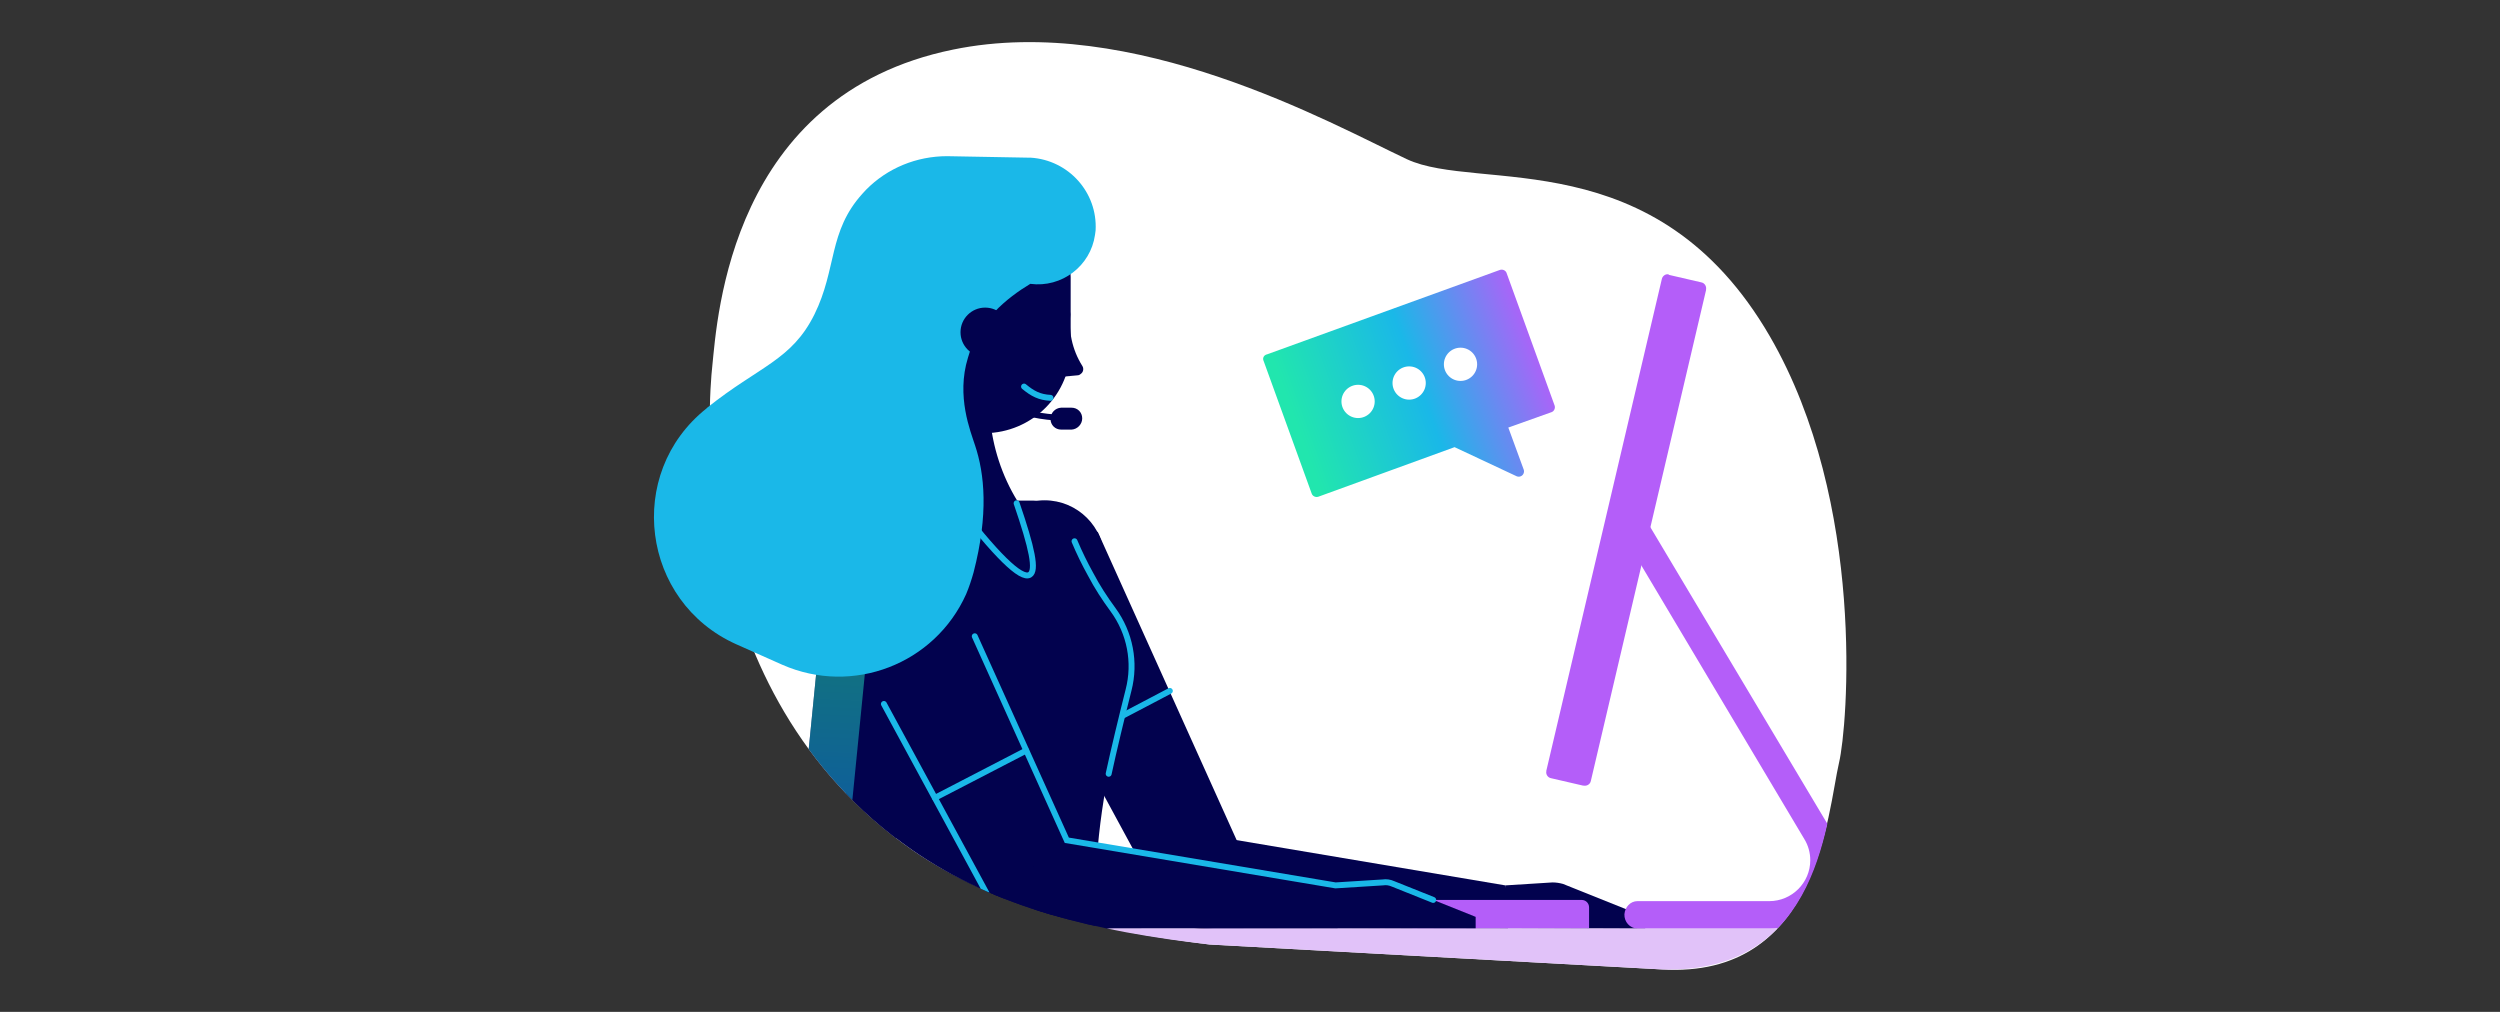
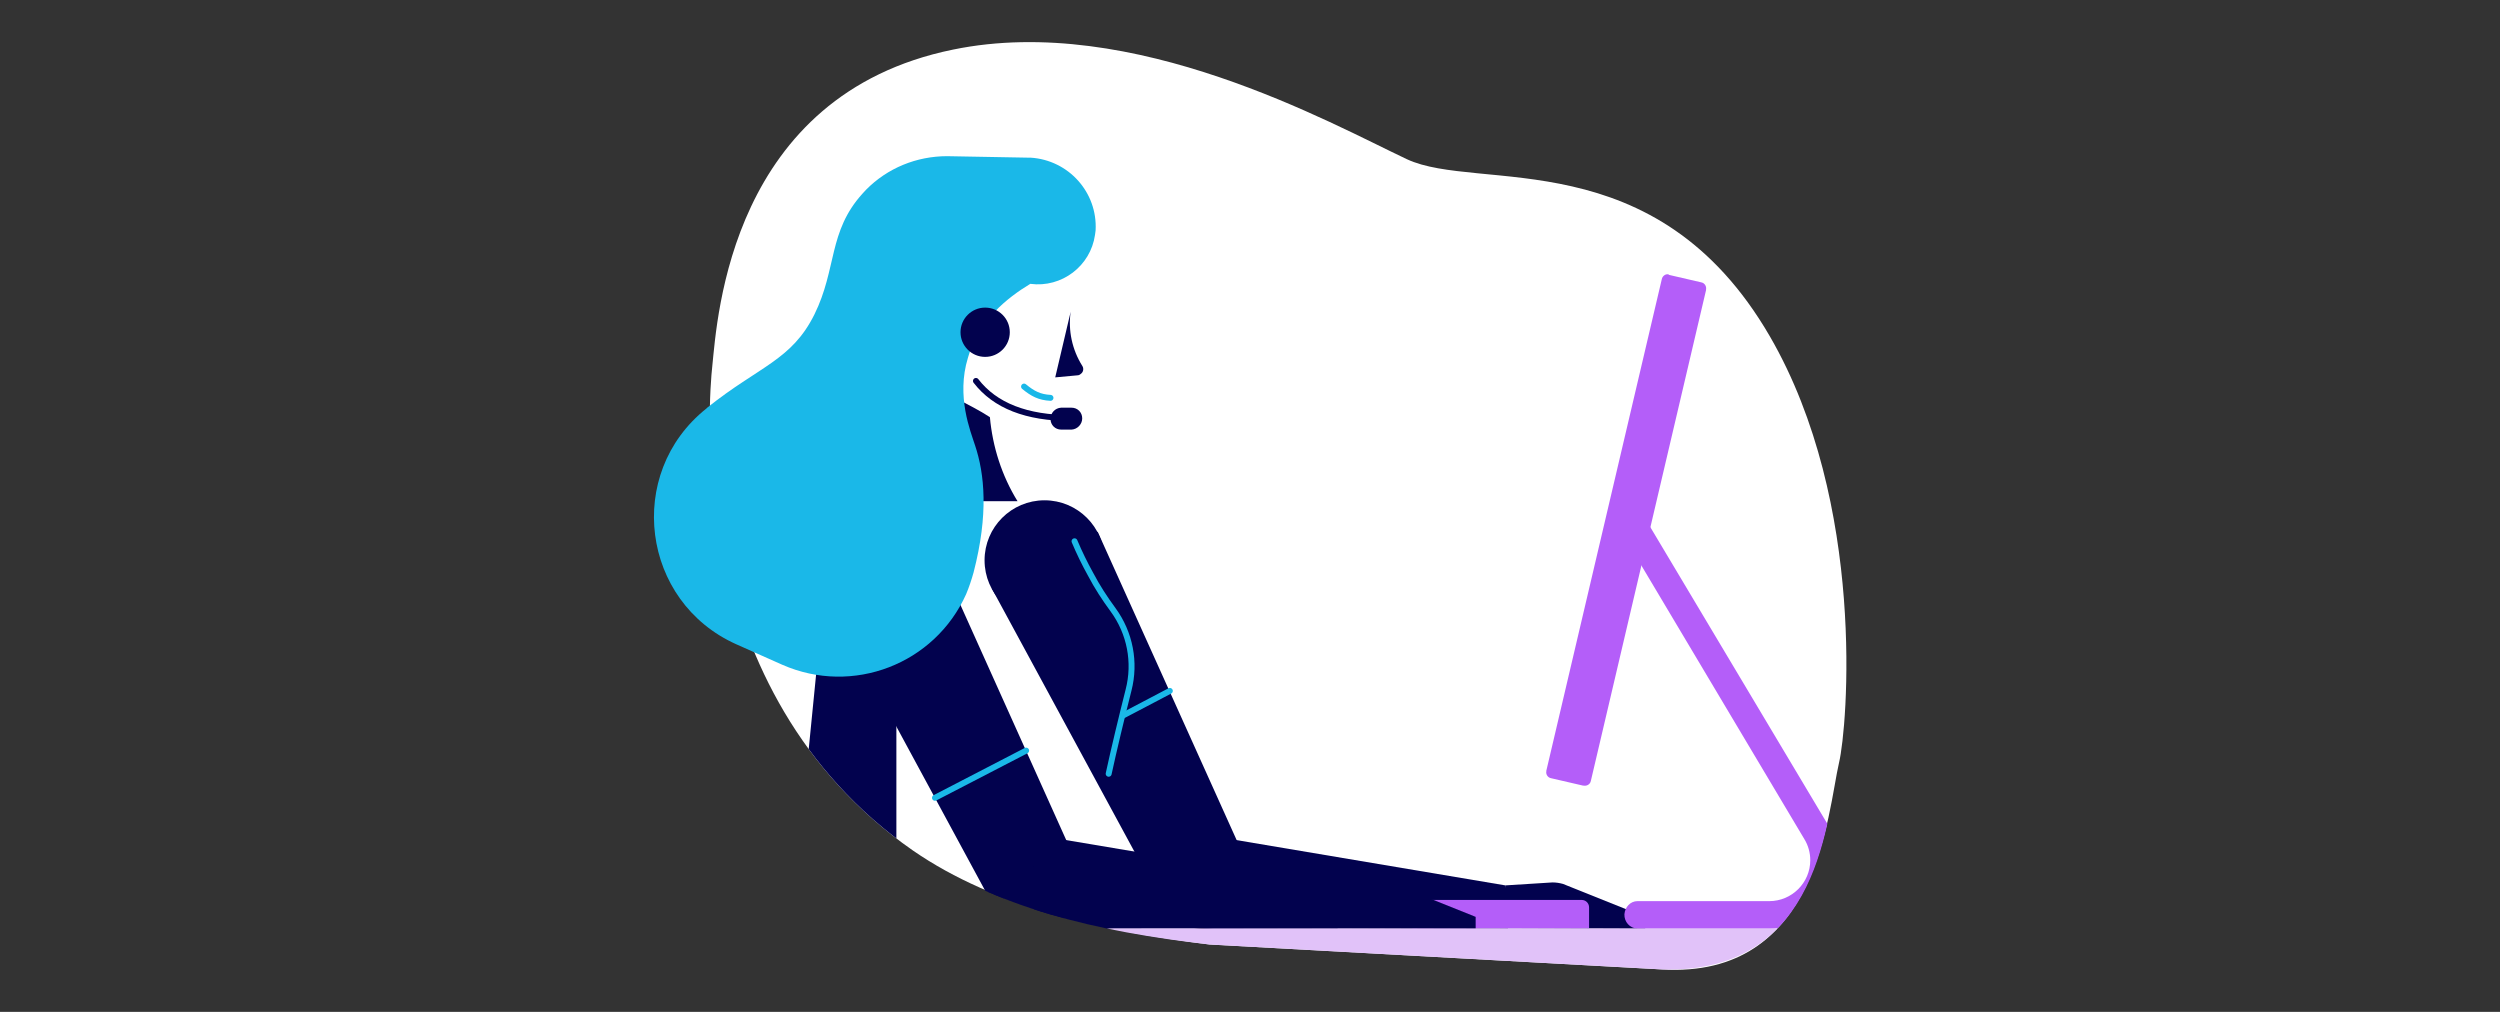
<svg xmlns="http://www.w3.org/2000/svg" xmlns:xlink="http://www.w3.org/1999/xlink" version="1.1" id="Layer_1" x="0" y="0" viewBox="0 0 842 340.8" style="enable-background:new 0 0 842 340.8" xml:space="preserve">
  <rect x="0" y="0" width="842" height="340.8" fill="#333333" stroke="none" />
  <style>.st0{fill:#fff}.st2{fill:#02024e}.st4{fill:none;stroke:#1ab8e8;stroke-width:2;stroke-linecap:round;stroke-miterlimit:10}.st5{fill:#b45ef9}</style>
  <path class="st0" d="M407.3 318.1c-34.4-4.2-71.9-12.3-99.9-31.7-77.1-53.6-68.7-152.2-67.5-163.1 1.7-16.7 6.2-91.3 81.1-106.6 60.7-12.5 127.5 25 152.8 36.9 24 11.3 83.8-6.7 122.3 59.7 32.6 56.3 26.1 131.7 23.3 143.5-3.9 16.7-6.9 73-59.7 69.7l-152.4-8.4z" />
  <defs>
    <path id="SVGID_1_" d="M407.3 318.1c-38.5-4.4-71.9-12.3-99.9-31.7-77.1-53.6-68.7-152.2-67.5-163.1 1.7-16.7 6.2-91.3 81.1-106.6 60.7-12.5 127.5 25 152.8 36.9 24 11.3 83.8-6.7 122.3 59.7 32.6 56.3 26.1 131.7 23.3 143.5-4.2 17.2-5.4 71.4-59.7 69.7l-152.4-8.4z" />
  </defs>
  <clipPath id="SVGID_00000112634469212421678710000002334350317072514437_">
    <use xlink:href="#SVGID_1_" style="overflow:visible" />
  </clipPath>
  <g style="clip-path:url(#SVGID_00000112634469212421678710000002334350317072514437_)">
    <g id="Artwork_18">
      <circle class="st2" cx="351.8" cy="188.7" r="20.2" />
      <circle cx="405.5" cy="297" r="15.9" style="fill:#121214" />
      <path class="st2" d="m334.1 198.3 57.6 106.3 27.8-15-49.8-110.5z" />
      <path class="st2" d="m507 298.2-101.5-17.1.2 31.7 102.2-.1z" />
      <path class="st2" d="m507 298.2 15.9-1c1.2 0 2.4.2 3.5.5l27.7 11.1v4l-48.9-.2 1.8-14.4zM309.3 127.1s2.4 34.7-9.4 41.7h42.8c-5.3-8.6-8.4-18.3-9.3-28.3-6.7-4.4-17.3-8.8-24.1-13.4z" />
-       <path class="st2" d="M301.9 81.6h46.9c6.5 0 11.8 5.2 11.8 11.7V116.7c.1 16.1-12.9 29.1-29 29.2h-.5c-16.1.1-29.1-12.9-29.2-29V81.6zM290.6 168.8c-4.4 0-11 6.4-11 14.5 4.4 27.6 6.2 55.6 5.4 83.5-.7 21.8-4.9 42.7-13 58.9h97.7c-1.9-21.6-.7-43.3 3.5-64.6 1.7-8.1 4.6-19.4 6.9-28.7 2.4-9.3.5-19.2-5.2-27-6.3-8.5-11.3-17.9-14.8-27.9-1.9-5.4-7-9-12.6-8.9h-56.8v.2z" />
      <path class="st4" d="M373.4 260.6c1.7-7.9 4.4-19.1 6.7-28.2 2.4-9.3.5-19.2-5.2-27-2.8-3.8-5.4-7.8-7.6-12-2-3.6-3.8-7.3-5.4-11.1" />
      <path class="st5" d="M478.4 303.1h54.3c1.4 0 2.5 1.1 2.5 2.5v7.1h-59.5v-7.1c.1-1.4 1.3-2.5 2.7-2.5z" />
      <circle cx="294.7" cy="188.7" r="20.2" style="fill:#172060" />
      <circle class="st2" cx="348.3" cy="297" r="15.9" />
      <path class="st2" d="m276.8 198.3 57.5 106.3 27.8-15-49.7-110.5z" />
      <path class="st2" d="m449.9 298.2-101.8-17.1.2 31.7 102.2-.1z" />
      <path class="st2" d="m449.9 298.2 15.9-1c1.2 0 2.4.2 3.5.5l27.7 11.1v4l-48.9-.2 1.8-14.4zM280.5 170.3h21.4v155.4h-36.8z" />
      <linearGradient id="SVGID_00000103245839167453782080000009781287467218872503_" gradientUnits="userSpaceOnUse" x1="277.167" y1="-215.193" x2="282.536" y2="-105.963" gradientTransform="matrix(1 0 0 -1 0 110.79)">
        <stop offset="0" style="stop-color:#b45ff9" />
        <stop offset=".48" style="stop-color:#1bb9e8" />
        <stop offset="1" style="stop-color:#21e6ae" />
      </linearGradient>
-       <path style="opacity:.5;fill:url(#SVGID_00000103245839167453782080000009781287467218872503_);enable-background:new" d="m280.5 170.3-15.4 155.4h16.4l15.4-155.4z" />
      <path class="st5" d="m562.2 92.6 10.8 2.5c1.1.2 1.8 1.3 1.6 2.4v.2L535.8 263c-.2 1.1-1.3 1.8-2.4 1.6h-.2l-10.8-2.5c-1.1-.2-1.8-1.3-1.6-2.3v-.2L559.7 94c.2-1 1.2-1.8 2.2-1.6.1.1.2.1.3.2z" />
      <path class="st5" d="M595.9 312.8h-44.4c-2.6-.2-4.5-2.3-4.4-4.9.2-2.4 2-4.4 4.4-4.4h44.4c7.6 0 13.8-6.2 13.8-13.8 0-2.5-.7-5-2-7.1l-62.6-105.1c-1.4-2.2-.7-5.1 1.5-6.4s5.1-.7 6.4 1.5v.2l62.6 104.9c6.6 10.9 3.2 25.1-7.7 31.7-3.6 2.3-7.7 3.4-12 3.4z" />
-       <path class="st4" d="m297.7 237.1 36.6 67.5c2.8 5.1 8.2 8.3 14 8.3h15.3M482.7 303.1l-13.5-5.4c-1.1-.5-2.3-.7-3.5-.5l-15.9 1-90.5-15.2-31-68.7M342.4 169.5c5.2 15.2 6.8 22.7 4.4 24.1-2.9 1.7-11.5-6.7-25.5-25.1" />
      <path class="st2" d="M360.6 105c-.9 6.3.5 12.8 3.9 18.2.6.9.4 2.2-.6 2.8l-.1.1c-.3.2-.5.3-.8.3l-7.6.7 5.2-22.1z" />
      <path class="st4" d="m314.9 268.7 30.7-15.9M378.2 241l15.8-8.3" />
    </g>
    <path d="M344.9 130.2c2.9 2.4 5.2 3.6 8.9 3.8" style="fill:none;stroke:#1ab8e8;stroke-width:2;stroke-linecap:round;stroke-linejoin:round" />
    <g id="Light_Male_Glasses">
      <g id="Light_Male_Glasses_8">
        <g id="Group">
          <path id="Path-3" d="M328.7 128.3c6.4 8.3 17 12.5 32 12.5" style="fill:none;stroke:#02024e;stroke-width:2;stroke-linecap:round;stroke-linejoin:round" />
          <path id="Rectangle" d="M357.4 137.9h3.5c1.7 0 3 1.3 3 3s-1.4 3.1-3 3.2h-3.5c-1.7 0-3-1.3-3-3s1.3-3.1 3-3.2z" style="fill-rule:evenodd;clip-rule:evenodd;fill:#02024e;stroke:#02024e;stroke-width:1.18" />
        </g>
      </g>
    </g>
    <linearGradient id="SVGID_00000043419526974892763480000004060500063521049749_" gradientUnits="userSpaceOnUse" x1="-2438.669" y1="-357.306" x2="-2351.675" y2="-357.306" gradientTransform="rotate(160 -1001.16 141.512)">
      <stop offset="0" style="stop-color:#b45ef9" />
      <stop offset=".5" style="stop-color:#1ab8e8" />
      <stop offset="1" style="stop-color:#21e6ae" />
    </linearGradient>
-     <path style="fill:url(#SVGID_00000043419526974892763480000004060500063521049749_)" d="m426.6 119.4 78.6-28.5c.9-.3 1.9.2 2.2 1l16.2 44.7c.3.9-.2 1.9-1 2.2L508 144l5.2 14.2c.3.9-.2 1.9-1 2.2-.4.2-.9.2-1.4 0l-20.9-9.8-45.9 16.7c-.9.3-1.9-.2-2.2-1l-16.2-44.7c-.4-.8-.1-1.7.7-2.1.1-.1.2-.1.3-.1z" />
    <circle class="st0" cx="474.6" cy="129" r="5.6" />
    <circle class="st0" cx="491.9" cy="122.7" r="5.6" />
-     <circle class="st0" cx="457.4" cy="135.2" r="5.6" />
    <path style="fill:#e1c2f9" d="M369.1 312.7h239.5v32.4H369.1z" />
  </g>
  <path d="M347 95.6c10.6 1.4 20.3-6 21.8-16.5 0-.5.2-1 .2-1.5.7-12.8-9.1-23.7-21.9-24.5h-.8l-27.3-.5c-10.3 0-20.1 4-27.3 11.3-.4.4-.8.9-1.2 1.3-11.6 12.8-8.6 25.3-16.2 40.7-7.7 15.5-18.6 17.4-36.1 31.4l-.3.3C210.4 159.5 216 202.7 248 217l15.5 6.9c23.7 10.4 51.3-.2 61.9-23.8 1-2.4 1.8-4.8 2.5-7.3 5.1-19.7 3.7-33.2.5-42.8-1.5-4.7-6.4-16.5-2.4-29.5 3.4-12.4 13.2-20.2 21-24.9z" style="fill:#1ab8e8" />
  <circle class="st2" cx="331.8" cy="111.9" r="8.3" />
</svg>